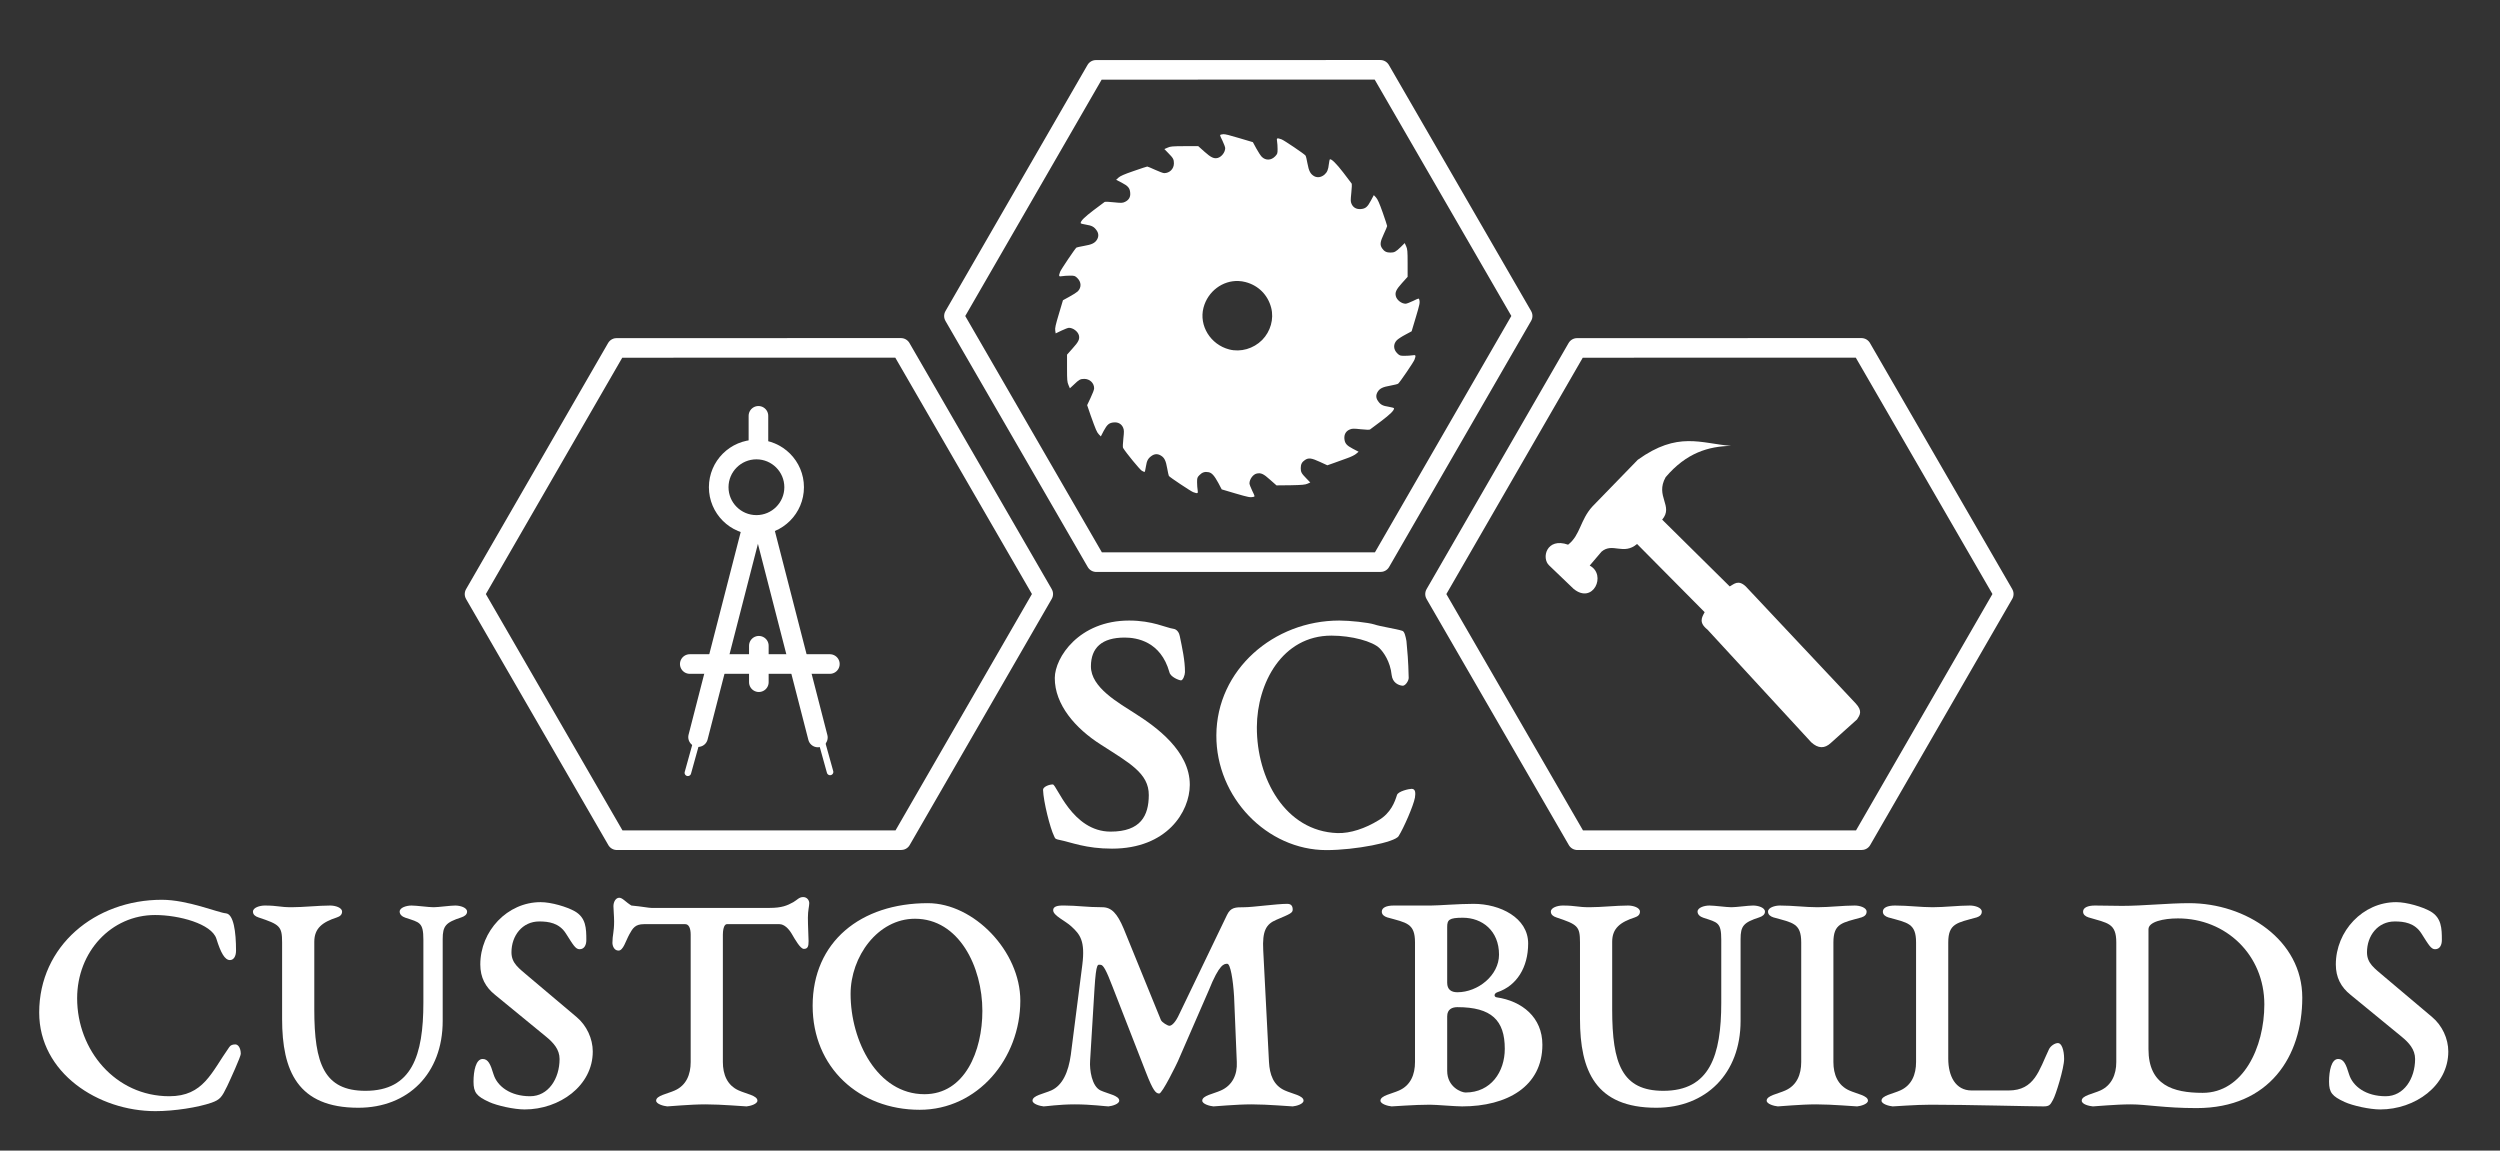
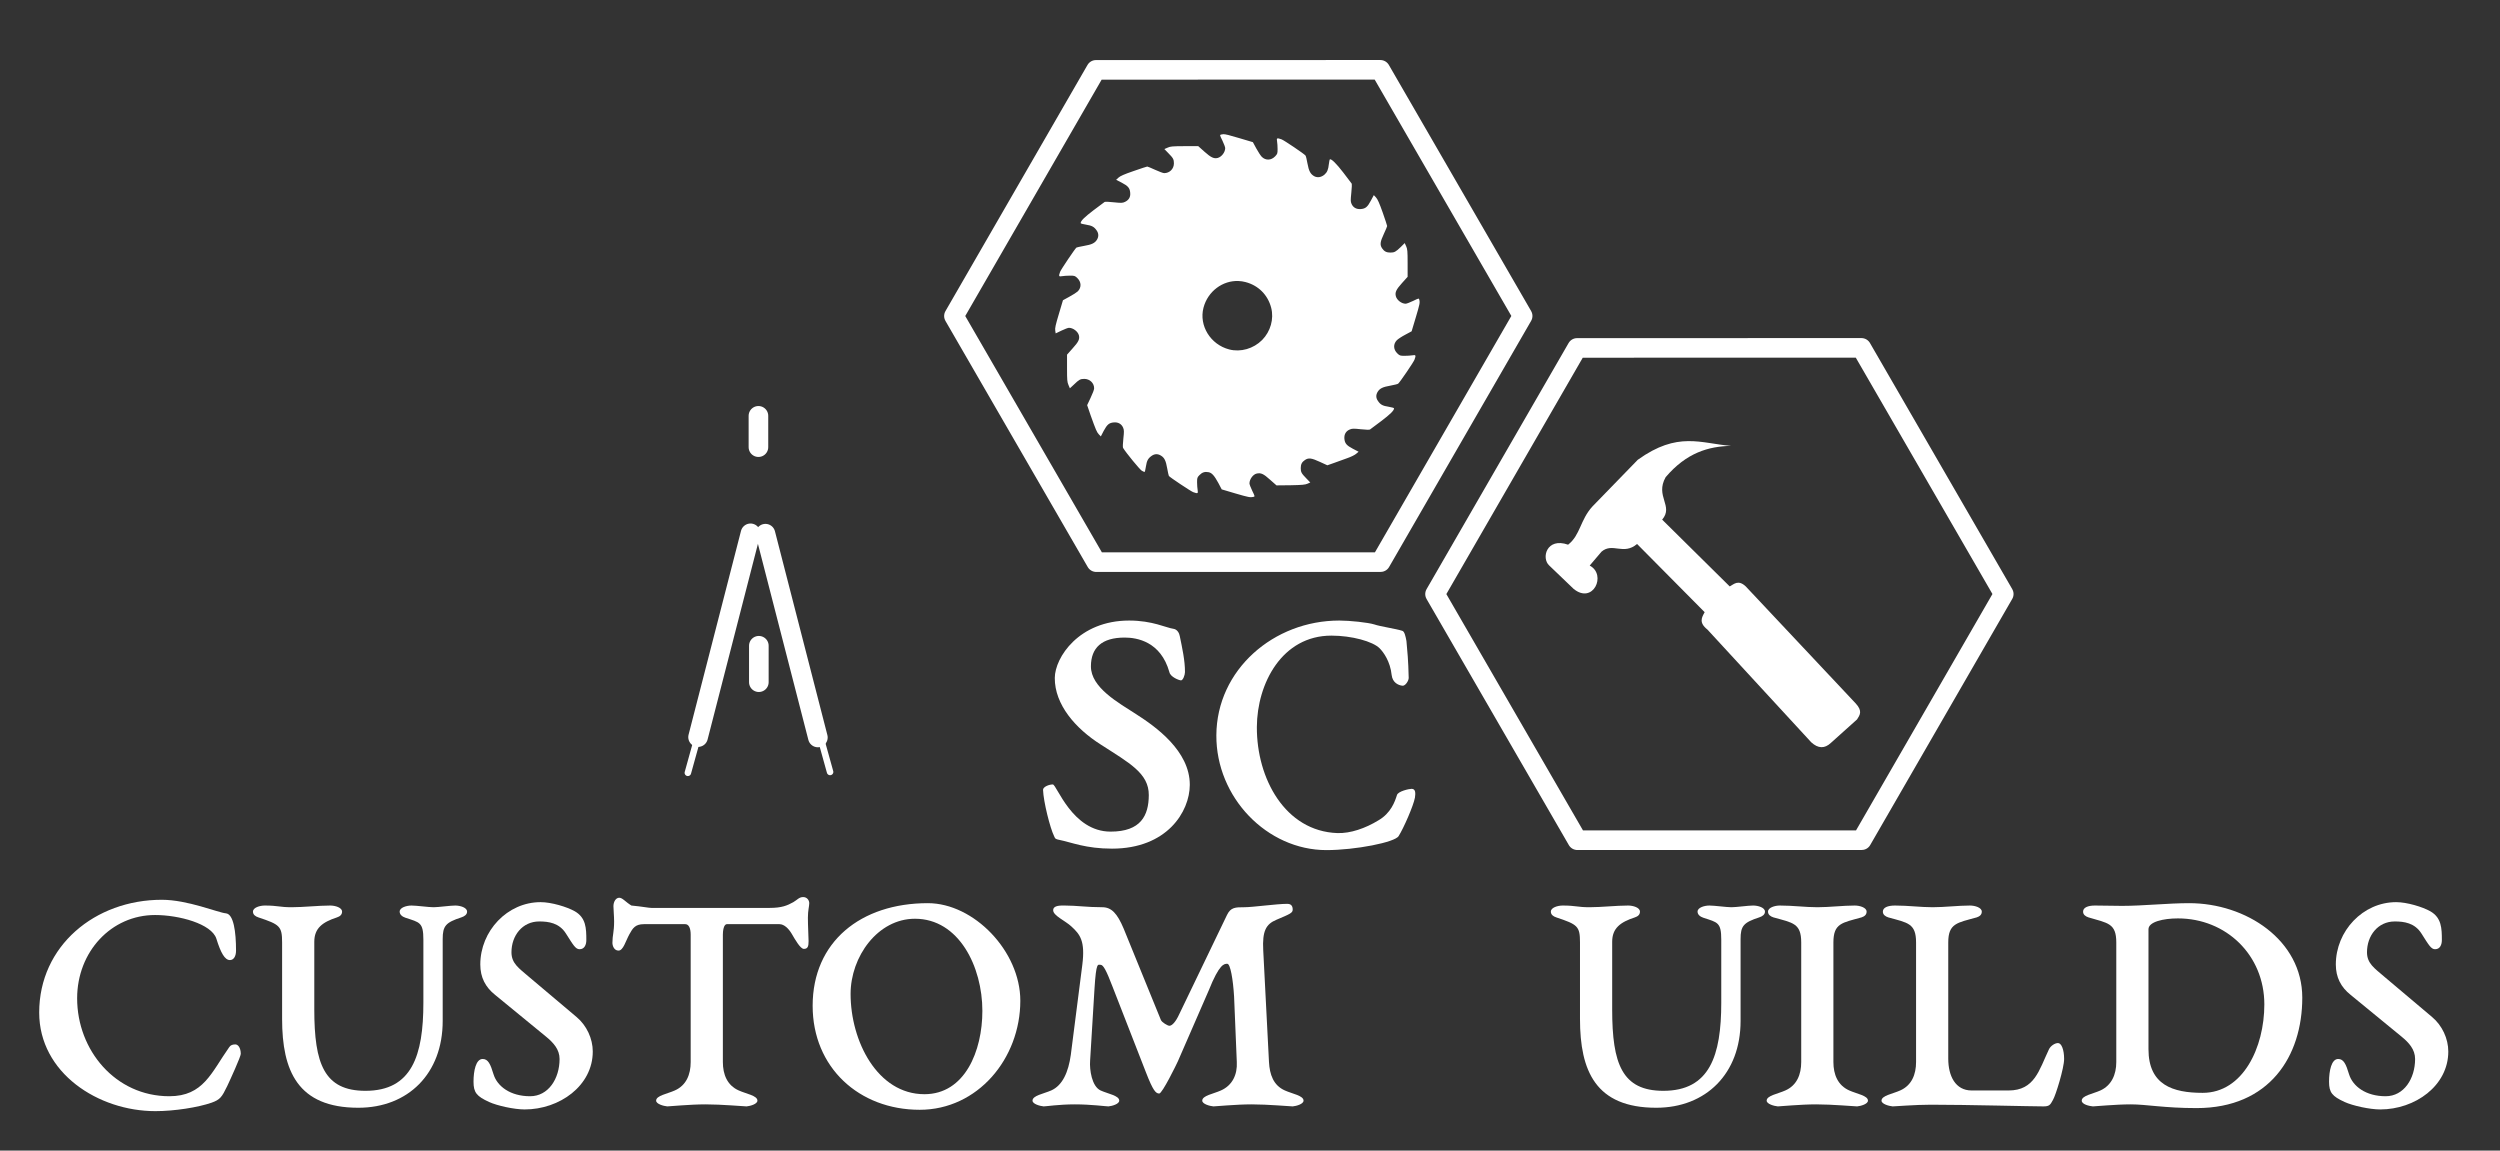
<svg xmlns="http://www.w3.org/2000/svg" width="100%" height="100%" viewBox="0 0 478 220" version="1.1" xml:space="preserve" style="fill-rule:evenodd;clip-rule:evenodd;stroke-linecap:round;stroke-linejoin:round;stroke-miterlimit:1.5;">
  <rect x="0" y="0" width="478" height="220" fill="#333333" stroke="none" />
  <g id="Artboard1" transform="matrix(1.016,0,0,0.668,36.06,379.326)">
    <rect x="-35.492" y="-567.463" width="470.365" height="328.859" style="fill:none;" />
    <g transform="matrix(0.652,0.572,-0.376,0.991,69.784,-725.15)">
      <path d="M255.175,31.605L316.749,67.155L316.749,138.255L255.175,173.804L193.601,138.255L193.601,67.155L255.175,31.605Z" style="fill:none;stroke:white;stroke-width:4.9px;" />
    </g>
    <g transform="matrix(-0.206,0,0,0.312,264.767,-565.493)">
      <path d="M326.122,250.24C340.499,249.574 354.208,259.624 358.135,274.732C362.395,291.172 351.745,308.542 334.641,313.002C324.192,315.73 312.479,312.335 304.559,304.349C296.838,296.497 293.645,284.983 296.307,274.732C299.368,262.953 308.02,254.233 319.866,251.172C321.93,250.639 324.06,250.306 326.122,250.24ZM340.033,115.531C337.969,115.531 334.841,116.33 325.524,119.125L313.011,122.852L309.883,128.642C308.153,131.837 305.89,135.298 304.825,136.363C301.297,139.824 296.307,139.624 292.713,135.897C290.649,133.701 290.449,133.302 290.449,129.242C290.449,126.846 290.649,123.651 290.915,122.12C291.515,118.993 290.982,118.792 286.855,120.256C284.593,121.056 266.157,133.568 264.959,135.099C264.56,135.564 263.761,138.826 263.163,142.353C261.897,149.408 260.368,152.204 256.906,154.134C253.979,155.664 250.651,155.131 247.722,152.735C245.192,150.54 244.128,148.144 243.595,142.886C243.329,140.689 242.93,138.759 242.664,138.627C241.399,137.893 236.673,142.553 230.418,150.739C226.491,155.864 223.096,160.389 222.764,160.855C222.498,161.321 222.63,165.182 223.096,169.375C223.763,176.097 223.829,177.295 222.897,179.425C221.433,182.885 218.371,184.549 214.378,184.217C210.119,183.884 208.255,182.287 205.194,176.429L202.532,171.438L200.535,173.567C199.07,175.165 197.474,178.693 194.412,187.411C192.15,193.867 190.352,199.391 190.352,199.791C190.352,200.19 191.684,203.451 193.348,206.979C196.808,214.367 197.141,217.095 194.878,220.357C193.015,223.085 190.952,224.15 187.425,224.15C183.764,224.15 182.499,223.484 177.973,219.092L174.313,215.431L172.981,218.36C171.851,220.889 171.651,222.619 171.651,233.867L171.651,246.38L176.842,252.169C182.1,258.027 183.298,260.622 182.432,264.084C181.567,267.678 177.241,271.072 173.447,271.072C172.583,271.072 169.521,269.873 166.593,268.475C161.401,265.947 161.334,265.947 161.002,267.345C160.271,270.007 160.537,271.337 164.263,283.85L167.99,296.363L173.781,299.49C176.975,301.155 180.436,303.484 181.435,304.483C184.962,308.076 184.762,313.069 181.035,316.662C178.905,318.725 178.439,318.859 174.379,318.859C171.983,318.859 168.789,318.659 167.258,318.393C164.13,317.794 163.864,318.393 165.395,322.452C166.259,324.781 178.772,343.218 180.302,344.415C180.768,344.816 183.896,345.548 187.358,346.214C194.279,347.411 197.075,348.741 199.005,351.871C200.735,354.666 200.668,357.528 198.805,360.188C196.542,363.65 194.412,364.782 189.021,365.581C186.292,366.046 184.03,366.645 184.03,367.045C184.097,369.108 187.557,372.503 195.876,378.825C201,382.752 205.593,386.214 206.059,386.478C206.525,386.813 210.318,386.679 214.512,386.214C221.167,385.479 222.431,385.547 224.561,386.478C228.022,387.942 229.752,390.938 229.42,394.933C229.02,399.192 227.49,401.056 221.566,404.183L216.441,406.846L218.705,408.776C219.902,409.841 223.497,411.638 227.024,412.835C230.418,414.034 235.875,416.03 239.136,417.227L244.993,419.292L251.782,416.163C259.501,412.569 262.164,412.237 265.425,414.433C268.221,416.296 269.285,418.36 269.285,421.886C269.285,425.548 268.62,426.745 264.227,431.272L260.567,435.065L263.163,436.195C265.292,437.127 267.955,437.394 278.603,437.595L291.448,437.726L297.304,432.536C303.294,427.077 305.69,426.015 309.551,426.879C312.878,427.61 316.139,432.137 316.139,435.931C316.139,436.727 315.008,439.79 313.61,442.652C311.081,447.844 311.081,447.977 312.479,448.242L312.479,448.309C315.606,448.909 316.938,448.642 328.984,445.115L341.497,441.389L344.557,435.531C348.284,428.675 350.548,426.145 353.542,425.615C356.87,424.948 359.333,425.747 361.795,428.276C363.859,430.407 363.991,430.873 363.991,434.932C363.991,437.327 363.725,440.589 363.46,442.12C362.927,445.249 363.46,445.447 367.585,443.916C369.714,443.118 388.95,430.273 389.748,429.074C390.015,428.742 390.612,425.615 391.279,422.153C392.478,415.099 393.875,412.237 397.069,410.372C399.864,408.642 402.659,408.709 405.32,410.505C408.714,412.835 409.914,414.966 410.711,420.29C411.177,423.085 411.643,425.348 411.844,425.415C412.042,425.548 413.174,425.016 414.505,424.282C416.369,423.152 429.015,407.71 431.61,403.317C431.944,402.851 431.81,399.058 431.344,394.866C430.611,388.143 430.678,386.944 431.542,384.815C433.007,381.354 436.07,379.624 439.997,379.956C444.321,380.289 446.186,381.888 449.314,387.745L451.91,392.802L453.707,390.938C455.57,388.941 456.435,387.011 461.361,373.1L464.42,364.116L461.293,357.461C459.43,353.6 458.033,349.874 458.033,348.675C458.033,343.817 462.025,340.024 467.084,340.024C470.677,340.024 471.876,340.755 476.401,345.148L480.194,348.675L481.458,345.681C482.657,342.886 482.792,341.154 482.792,330.173L482.792,317.794L477.665,312.003C472.342,306.145 471.076,303.551 471.941,300.09C472.873,296.497 477.265,293.169 481.059,293.169C481.86,293.169 484.919,294.299 487.782,295.697L493.173,298.293L493.572,295.63C493.904,293.501 493.307,290.706 490.245,280.456L486.518,267.877L480.727,264.682C477.466,262.953 474.004,260.689 472.939,259.691C469.48,256.097 469.678,251.172 473.405,247.511C475.536,245.448 476.001,245.314 480.061,245.314C482.457,245.314 485.717,245.514 487.182,245.78C490.378,246.38 490.577,245.914 489.112,241.787C488.314,239.658 475.402,220.423 474.206,219.558C473.871,219.358 470.744,218.626 467.283,218.026C460.162,216.829 457.367,215.431 455.436,212.303C453.774,209.508 453.838,206.646 455.637,203.983C457.966,200.522 460.094,199.391 465.419,198.526C468.147,198.127 470.412,197.528 470.345,197.129C470.345,195.065 466.951,191.737 458.63,185.348C453.506,181.421 448.915,177.96 448.449,177.694C447.916,177.362 444.123,177.561 439.997,178.027C432.94,178.76 432.142,178.693 429.813,177.627C426.285,175.898 424.689,173.168 425.088,169.241C425.42,164.982 427.018,163.052 432.875,159.99L437.933,157.395L435.802,155.398C434.207,153.933 430.678,152.336 421.961,149.342C415.503,147.079 409.914,145.215 409.515,145.215C409.116,145.215 405.919,146.546 402.327,148.21C398.732,149.873 395.005,151.271 394.074,151.271C389.016,151.271 385.156,147.345 385.156,142.287C385.156,138.627 385.82,137.428 390.28,132.902L393.875,129.175L390.947,127.91C388.35,126.712 386.753,126.579 375.504,126.513L362.927,126.513L357.137,131.704C351.279,136.962 348.618,138.16 345.224,137.362C341.628,136.43 338.301,132.104 338.301,128.31C338.301,127.444 339.433,124.383 340.831,121.454C343.36,116.33 343.36,116.196 342.03,115.864C341.363,115.665 340.764,115.598 340.033,115.531" style="fill:white;fill-rule:nonzero;" />
    </g>
    <g transform="matrix(0.497,0,0,0.755,43.651,-467.617)">
      <path d="M434.52,73.733C426.348,70.839 424.277,78.862 427.398,81.647L436.598,90.475C443.965,96.534 449.242,85.12 442.699,81.647L447.184,76.37C451.391,72.792 455.449,77.874 460.637,73.468L486.227,99.323C485.145,101.3 483.914,103.253 487.281,105.917L526.59,148.651C529.23,151.077 531.684,151.065 533.977,148.917L543.938,139.968C544.941,138.374 546.156,136.858 543.41,133.897L501.793,89.561C498.922,86.854 497.305,88.718 495.723,89.561L470.133,64.233C474.574,59.046 467.355,55.432 471.453,48.143C479.312,38.889 487.695,36.432 496.25,36.272C484.727,35.358 476.113,30.62 460.902,41.546L443.754,59.221C439.066,64.327 439.184,70.093 434.52,73.733Z" style="fill:white;" />
    </g>
    <g transform="matrix(0.652,0.572,-0.376,0.991,160.322,-645.561)">
      <path d="M255.175,31.605L316.749,67.155L316.749,138.255L255.175,173.804L193.601,138.255L193.601,67.155L255.175,31.605Z" style="fill:none;stroke:white;stroke-width:4.9px;" />
    </g>
    <g transform="matrix(0.546,0,0,-0.83,17.323,-222.798)">
-       <path d="M176.984,247.711C176.984,240.531 171.164,234.711 163.984,234.711C156.805,234.711 150.984,240.531 150.984,247.711C150.984,254.887 156.805,260.707 163.984,260.707C171.164,260.707 176.984,254.887 176.984,247.711ZM176.984,247.711L176.984,247.711" style="fill:none;fill-rule:nonzero;stroke:white;stroke-width:6.76px;stroke-miterlimit:4;" />
-     </g>
+       </g>
    <g transform="matrix(0,0.83,-0.546,0,232.07,-580.874)">
      <path d="M159.086,228.632L169.891,228.632" style="fill:none;fill-rule:nonzero;stroke:white;stroke-width:6.76px;stroke-linejoin:miter;stroke-miterlimit:4;" />
    </g>
    <g transform="matrix(-0.136,0.804,-0.529,-0.206,279.705,-447.376)">
      <path d="M116.59,298.873L189.144,298.873" style="fill:none;fill-rule:nonzero;stroke:white;stroke-width:6.76px;stroke-linejoin:miter;stroke-miterlimit:8;" />
    </g>
    <g transform="matrix(-0.136,-0.804,0.529,-0.206,-20.639,-182.623)">
      <path d="M140.02,298.873L212.574,298.873" style="fill:none;fill-rule:nonzero;stroke:white;stroke-width:6.76px;stroke-linejoin:miter;stroke-miterlimit:8;" />
    </g>
    <g transform="matrix(0.546,0,0,-0.83,17.323,-121.624)">
-       <path d="M141.012,308.637L189.297,308.637" style="fill:none;fill-rule:nonzero;stroke:white;stroke-width:6.76px;stroke-linejoin:miter;stroke-miterlimit:4;" />
-     </g>
+       </g>
    <g transform="matrix(0,0.83,-0.546,0,275.906,-514.417)">
      <path d="M158.305,308.777L170.875,308.777" style="fill:none;fill-rule:nonzero;stroke:white;stroke-width:6.76px;stroke-linejoin:miter;stroke-miterlimit:4;" />
    </g>
    <g transform="matrix(-0.146,0.8,-0.526,-0.221,294.447,-389.933)">
      <path d="M135.468,340.071L148.04,340.071" style="fill:none;fill-rule:nonzero;stroke:white;stroke-width:2.25px;stroke-linejoin:miter;stroke-miterlimit:4;" />
    </g>
    <g transform="matrix(0.146,0.8,-0.526,0.221,271.354,-576.807)">
      <path d="M180.867,340.071L193.438,340.071" style="fill:none;fill-rule:nonzero;stroke:white;stroke-width:2.25px;stroke-linejoin:miter;stroke-miterlimit:4;" />
    </g>
    <g transform="matrix(0.652,0.572,-0.376,0.991,-20.434,-645.561)">
-       <path d="M255.175,31.605L316.749,67.155L316.749,138.255L255.175,173.804L193.601,138.255L193.601,67.155L255.175,31.605Z" style="fill:none;stroke:white;stroke-width:4.9px;" />
-     </g>
+       </g>
    <g transform="matrix(0.131,0,-0.001,0.317,160.234,-365.215)">
      <path d="M102.198,111.655C46.875,111.655 24.466,69.058 18.863,69.058C13.261,69.058 4.857,71.254 4.857,73.889C5.558,84.867 15.362,108.581 20.964,115.607C22.365,116.924 20.964,118.242 28.667,119.12C46.175,121.316 66.483,127.024 104.299,127.024C183.433,127.024 215.646,93.65 215.646,69.497C215.646,38.758 165.925,16.801 138.614,5.823C112.703,-4.717 72.786,-18.33 72.786,-37.652C72.786,-54.339 88.193,-63.561 121.106,-63.561C138.614,-63.561 172.928,-60.048 185.534,-32.382C186.934,-27.991 199.54,-24.917 202.341,-24.917C205.142,-24.917 207.943,-29.747 207.943,-32.382C207.943,-42.922 203.741,-54.339 200.24,-64.878C199.54,-67.513 196.51,-71.016 191.136,-71.465C180.632,-72.344 161.023,-78.931 127.409,-78.931C55.279,-78.931 20.964,-45.556 20.964,-27.113C20.964,-2.96 51.077,18.558 87.492,33.049C128.81,49.736 156.822,58.958 156.822,78.719C156.822,97.163 145.617,111.655 102.198,111.655Z" style="fill:white;fill-rule:nonzero;" />
      <path d="M429.237,-78.931C335.142,-78.931 253.462,-34.578 253.462,24.706C253.462,80.786 326.993,128.342 412.43,128.342C453.619,128.342 511.171,121.316 516.073,115.607C523.076,108.581 537.082,88.38 539.183,80.915C539.883,77.402 540.584,73.011 534.281,73.011C530.78,73.011 514.673,75.206 513.272,78.719C510.471,84.428 504.869,94.967 486.661,101.554C468.453,108.581 446.744,113.411 427.836,112.972C353.051,111.235 311.587,63.789 311.587,17.24C311.587,-22.282 347.302,-65.318 418.032,-65.318C447.444,-65.318 477.557,-60.048 487.361,-53.9C492.964,-50.387 502.768,-42.043 504.869,-29.747C506.269,-22.721 514.673,-20.526 520.275,-20.086C524.477,-19.647 529.379,-24.478 529.379,-27.113C528.679,-43.361 527.278,-51.265 525.877,-60.487C524.477,-64.878 523.076,-69.27 519.575,-69.709C511.171,-71.465 487.361,-73.661 479.658,-75.418C470.554,-77.174 444.643,-78.931 429.237,-78.931Z" style="fill:white;fill-rule:nonzero;" />
    </g>
    <g transform="matrix(0.732,0,0,0.28,4.098,-281.87)">
      <path d="M-12.478,-101.58C-29.637,-101.58 -44.008,-54.489 -44.008,13.723C-44.008,75.356 -28.853,114.483 -14.133,114.483C-9.256,114.483 -3.159,110.674 0.325,105.826C2.502,102.71 2.938,100.286 4.332,88.86C5.115,82.281 7.815,58.736 7.815,55.966C7.815,49.733 7.119,46.271 6.422,46.271C5.725,46.271 5.203,46.963 4.854,49.041C0.238,75.01 -1.765,99.248 -10.562,99.248C-24.411,99.248 -34.253,52.157 -34.253,-0.82C-34.253,-48.603 -25.456,-85.998 -14.22,-85.998C-8.036,-85.998 0.325,-76.996 1.544,-61.76C2.677,-47.218 3.722,-39.946 5.028,-39.946C5.986,-39.946 6.596,-43.755 6.596,-49.641C6.596,-68.685 5.986,-87.037 3.983,-87.729C1.98,-88.422 -5.859,-101.58 -12.478,-101.58Z" style="fill:white;fill-rule:nonzero;" />
      <path d="M59.726,-61.414C59.726,-74.918 60.51,-78.381 64.516,-83.574C65.3,-84.613 65.997,-86.344 65.997,-89.461C65.997,-93.616 64.255,-95.693 62.948,-95.693C61.642,-95.693 58.681,-93.962 57.374,-93.962C56.068,-93.962 53.019,-95.693 51.713,-95.693C50.406,-95.693 48.664,-93.616 48.664,-89.461C48.664,-86.344 49.361,-84.267 50.145,-83.228C53.803,-78.381 54.761,-78.727 54.761,-60.722L54.761,3.682C54.761,57.697 51.8,93.707 39.867,93.707C29.242,93.707 26.716,66.007 26.716,10.607L26.716,-58.644C26.716,-72.494 28.806,-78.727 32.551,-83.574C33.335,-84.613 33.858,-86.344 33.858,-89.461C33.858,-93.616 32.116,-95.693 30.809,-95.693C27.848,-95.693 23.929,-93.962 20.88,-93.962C17.745,-93.962 17.396,-95.693 13.999,-95.693C12.693,-95.693 10.951,-93.616 10.951,-89.461C10.951,-86.344 11.561,-84.613 12.345,-83.574C17.832,-76.303 18.441,-74.572 18.441,-57.952L18.441,20.302C18.441,73.279 22.448,111.02 38.038,111.02C50.842,111.02 59.726,76.049 59.726,22.379L59.726,-61.414Z" style="fill:white;fill-rule:nonzero;" />
      <path d="M84.897,-99.156C76.361,-99.156 69.394,-69.724 69.394,-35.445C69.394,-22.287 70.7,-12.246 73.226,-4.282L86.291,38.307C88.207,44.539 89.775,51.465 89.775,61.16C89.775,81.242 86.9,99.248 82.197,99.248C77.145,99.248 73.749,89.206 72.79,76.741C72.007,66.353 71.397,61.16 70.003,61.16C68.261,61.16 67.652,73.279 67.652,84.359C67.652,95.439 68.436,99.248 71.658,105.134C73.749,108.943 78.103,112.751 80.803,112.751C89.775,112.751 98.31,88.514 98.31,53.542C98.31,40.384 96.742,26.881 94.129,18.224L81.849,-22.98C79.323,-31.636 77.407,-36.484 77.407,-47.91C77.407,-64.877 80.194,-79.419 84.549,-79.419C86.9,-79.419 89.687,-78.034 91.429,-66.954C93.258,-55.528 93.868,-51.027 94.913,-51.027C96.22,-51.027 96.655,-55.874 96.655,-60.375C96.655,-72.494 96.568,-83.228 93.694,-89.807C91.691,-94.308 87.684,-99.156 84.897,-99.156Z" style="fill:white;fill-rule:nonzero;" />
      <path d="M123.481,-65.915L123.481,64.276C123.481,77.087 122.349,88.167 119.388,93.361C117.472,96.824 114.597,98.555 114.597,103.749C114.597,107.211 116.514,109.289 117.472,109.635C118.081,109.635 123.22,107.558 127.314,107.558C131.494,107.558 137.243,109.635 137.853,109.635C138.811,109.289 140.64,107.211 140.64,103.749C140.64,98.555 137.765,96.824 135.849,93.361C132.888,88.167 131.756,77.087 131.756,64.276L131.756,-65.915C131.756,-69.378 131.93,-76.649 132.801,-76.649L146.301,-76.649C147.52,-76.649 148.653,-72.148 149.437,-66.954C150.395,-60.375 151.701,-51.373 152.572,-51.373C153.617,-51.373 153.791,-54.143 153.791,-59.337C153.791,-63.145 153.617,-74.918 153.617,-83.228C153.617,-90.846 153.966,-95.001 153.966,-98.117C153.966,-100.887 153.443,-104.35 152.398,-104.35C151.353,-104.35 150.917,-101.58 149.872,-99.156C148.304,-95.693 146.911,-93.269 143.775,-93.269L113.378,-93.269C112.681,-93.269 111.026,-94.654 108.239,-95.693C106.672,-99.502 105.975,-103.657 105.104,-103.657C104.233,-103.657 103.623,-99.502 103.623,-95.001C103.623,-91.538 103.797,-84.959 103.797,-79.419C103.797,-68.339 103.362,-65.569 103.362,-57.605C103.362,-54.489 103.797,-49.641 104.93,-49.641C106.149,-49.641 106.759,-59.337 107.717,-66.262C108.588,-72.494 109.197,-76.649 111.462,-76.649L122.088,-76.649C122.959,-76.649 123.481,-72.84 123.481,-65.915Z" style="fill:white;fill-rule:nonzero;" />
      <path d="M164.592,-5.321C164.592,-43.409 171.559,-82.189 181.14,-82.189C192.463,-82.189 198.473,-33.021 198.473,11.992C198.473,53.196 193.944,97.17 183.579,97.17C171.472,97.17 164.592,42.808 164.592,-5.321ZM184.45,-98.117C167.205,-98.117 154.837,-58.644 154.837,6.798C154.837,69.816 166.769,113.098 182.36,113.098C197.253,113.098 208.228,60.813 208.228,1.604C208.228,-48.949 196.295,-98.117 184.45,-98.117Z" style="fill:white;fill-rule:nonzero;" />
      <path d="M272.157,64.276L270.677,-49.988C270.416,-69.724 271.374,-76.649 274.074,-81.151C277.558,-87.037 278.254,-88.076 278.254,-91.538C278.254,-95.001 277.906,-97.424 276.861,-97.424C274.074,-97.424 268.064,-93.962 265.799,-93.962C263.535,-93.962 262.315,-93.962 261.357,-85.998L249.077,15.454C248.206,23.072 247.248,27.227 246.551,27.227C246.115,27.227 244.635,23.764 244.373,21.34L234.793,-72.148C233.138,-87.729 231.657,-93.962 229.305,-93.962C225.299,-93.962 222.773,-95.693 219.637,-95.693C218.592,-95.693 216.676,-96.039 216.676,-90.846C216.676,-85.306 219.812,-80.112 221.379,-74.225C223.557,-66.262 224.95,-59.683 224.167,-35.099L221.205,57.005C220.596,74.317 219.115,88.167 216.154,93.361C214.15,96.824 211.363,98.555 211.363,103.749C211.363,107.211 213.279,109.289 214.237,109.635C214.847,109.635 218.157,107.558 222.25,107.558C226.431,107.558 230.263,109.635 230.873,109.635C231.831,109.289 233.66,107.211 233.66,103.749C233.66,98.555 230.786,96.824 228.87,93.361C226.605,89.206 225.996,72.24 226.17,62.891L227.302,-10.861C227.738,-38.561 228.173,-35.099 228.87,-35.099C229.567,-35.099 230.351,-29.213 231.918,-12.939L240.541,75.01C242.37,93.707 243.067,96.477 243.938,96.477C244.722,96.477 248.38,66.7 248.728,63.583L256.654,-8.784C259.441,-36.484 260.661,-36.138 261.444,-36.138C262.228,-36.138 262.925,-20.21 263.186,-2.551L263.883,64.276C264.057,77.087 262.751,88.167 259.79,93.361C257.873,96.824 254.999,98.555 254.999,103.749C254.999,107.211 256.915,109.289 257.873,109.635C258.483,109.635 263.622,107.558 267.716,107.558C271.896,107.558 277.645,109.635 278.254,109.635C279.212,109.289 281.041,107.211 281.041,103.749C281.041,98.555 278.167,96.824 276.251,93.361C273.29,88.167 272.332,77.087 272.157,64.276Z" style="fill:white;fill-rule:nonzero;" />
-       <path d="M317.971,73.279L317.971,17.532C317.971,10.26 319.277,8.183 320.584,8.183C329.381,8.183 332.778,21.687 332.778,50.772C332.778,74.317 329.207,95.439 322.674,95.439C321.629,95.439 317.971,89.899 317.971,73.279ZM317.971,-73.879C317.971,-81.151 318.494,-83.228 321.977,-83.228C326.942,-83.228 331.297,-70.07 331.297,-45.486C331.297,-24.365 325.897,-7.052 320.584,-7.052C319.016,-7.052 317.971,-9.822 317.971,-16.747L317.971,-73.879ZM313.79,-95.693L304.21,-95.693C302.38,-95.693 301.161,-93.616 301.161,-89.461C301.161,-86.344 301.771,-84.613 302.555,-83.574C307.519,-78.034 309.697,-77.688 309.697,-57.952L309.697,64.276C309.697,77.087 308.564,88.167 305.603,93.361C303.687,96.824 300.813,98.555 300.813,103.749C300.813,107.211 302.729,109.289 303.687,109.635C304.297,109.635 309.435,107.904 313.529,107.904C315.184,107.904 319.974,109.635 321.803,109.635C333.387,109.635 342.445,89.206 342.445,46.617C342.445,18.57 337.22,1.95 330.687,-1.859C329.99,-2.205 329.903,-5.667 330.861,-7.052C335.826,-13.631 338.787,-32.329 338.787,-56.913C338.787,-83.228 331.558,-97.424 324.765,-97.424C320.845,-97.424 315.881,-95.693 313.79,-95.693Z" style="fill:white;fill-rule:nonzero;" />
      <path d="M393.398,-61.414C393.398,-74.918 394.182,-78.381 398.188,-83.574C398.972,-84.613 399.669,-86.344 399.669,-89.461C399.669,-93.616 397.927,-95.693 396.62,-95.693C395.314,-95.693 392.353,-93.962 391.046,-93.962C389.74,-93.962 386.691,-95.693 385.385,-95.693C384.078,-95.693 382.336,-93.616 382.336,-89.461C382.336,-86.344 383.033,-84.267 383.817,-83.228C387.475,-78.381 388.433,-78.727 388.433,-60.722L388.433,3.682C388.433,57.697 385.472,93.707 373.539,93.707C362.913,93.707 360.388,66.007 360.388,10.607L360.388,-58.644C360.388,-72.494 362.478,-78.727 366.223,-83.574C367.007,-84.613 367.53,-86.344 367.53,-89.461C367.53,-93.616 365.788,-95.693 364.481,-95.693C361.52,-95.693 357.601,-93.962 354.552,-93.962C351.417,-93.962 351.068,-95.693 347.671,-95.693C346.365,-95.693 344.623,-93.616 344.623,-89.461C344.623,-86.344 345.233,-84.613 346.016,-83.574C351.504,-76.303 352.113,-74.572 352.113,-57.952L352.113,20.302C352.113,73.279 356.12,111.02 371.71,111.02C384.514,111.02 393.398,76.049 393.398,22.379L393.398,-61.414Z" style="fill:white;fill-rule:nonzero;" />
      <path d="M422.75,-95.693C419.788,-95.693 416.217,-93.962 413.169,-93.962C410.033,-93.962 406.898,-95.693 403.501,-95.693C402.195,-95.693 400.453,-93.616 400.453,-89.461C400.453,-86.344 401.062,-84.613 401.846,-83.574C406.811,-78.034 408.988,-77.688 408.988,-57.952L408.988,64.276C408.988,77.087 407.856,88.167 404.895,93.361C402.979,96.824 400.104,98.555 400.104,103.749C400.104,107.211 402.02,109.289 402.979,109.635C403.588,109.635 408.727,107.558 412.821,107.558C417.001,107.558 422.75,109.635 423.359,109.635C424.317,109.289 426.147,107.211 426.147,103.749C426.147,98.555 423.272,96.824 421.356,93.361C418.395,88.167 417.263,77.087 417.263,64.276L417.263,-57.952C417.263,-77.688 419.527,-78.034 424.492,-83.574C425.276,-84.613 425.798,-86.344 425.798,-89.461C425.798,-93.616 424.056,-95.693 422.75,-95.693Z" style="fill:white;fill-rule:nonzero;" />
      <path d="M446.789,60.813L446.789,-57.952C446.789,-77.688 449.14,-78.034 454.105,-83.574C454.889,-84.613 455.411,-86.344 455.411,-89.461C455.411,-93.616 453.669,-95.693 452.363,-95.693C449.402,-95.693 445.831,-93.962 442.782,-93.962C439.647,-93.962 436.511,-95.693 433.114,-95.693C431.198,-95.693 429.979,-93.616 429.979,-89.461C429.979,-86.344 430.589,-84.613 431.372,-83.574C436.337,-78.034 438.514,-77.688 438.514,-57.952L438.514,64.276C438.514,77.087 437.382,88.167 434.421,93.361C432.505,96.824 429.63,98.555 429.63,103.749C429.63,107.211 431.547,109.289 432.505,109.635C433.114,109.635 438.253,107.904 442.347,107.904C451.579,107.904 468.041,109.635 471.263,109.635C472.744,109.635 473.005,108.25 473.702,103.056C474.399,98.555 476.576,70.508 476.576,61.16C476.576,51.465 475.879,44.886 475.008,44.886C474.225,44.886 473.092,47.656 472.657,51.465C470.131,72.586 468.999,93.361 462.292,93.361L452.798,93.361C448.618,93.361 446.789,78.472 446.789,60.813Z" style="fill:white;fill-rule:nonzero;" />
      <path d="M498.264,-71.455C498.264,-79.073 502.096,-82.536 505.841,-82.536C518.209,-82.536 528.051,-45.14 528.051,5.413C528.051,49.387 522.564,95.785 512.199,95.785C504.535,95.785 498.264,87.821 498.264,51.118L498.264,-71.455ZM508.715,-98.117C503.315,-98.117 496.87,-95.347 491.47,-95.347C488.857,-95.347 487.202,-95.693 484.502,-95.693C482.673,-95.693 481.454,-93.616 481.454,-89.461C481.454,-86.344 482.063,-84.613 482.847,-83.574C487.812,-77.688 489.989,-77.688 489.989,-57.952L489.989,64.276C489.989,77.087 488.77,88.167 485.896,93.361C483.98,96.824 481.105,98.555 481.105,103.749C481.105,107.558 483.021,109.289 483.98,109.635C484.589,109.635 489.728,107.558 493.734,107.558C497.741,107.558 502.357,111.366 510.631,111.366C529.358,111.366 537.806,58.39 537.806,-1.512C537.806,-60.375 523.348,-98.117 508.715,-98.117Z" style="fill:white;fill-rule:nonzero;" />
      <path d="M561.932,-99.156C553.397,-99.156 546.429,-69.724 546.429,-35.445C546.429,-22.287 547.735,-12.246 550.261,-4.282L563.326,38.307C565.242,44.539 566.81,51.465 566.81,61.16C566.81,81.242 563.935,99.248 559.232,99.248C554.18,99.248 550.784,89.206 549.826,76.741C549.042,66.353 548.432,61.16 547.038,61.16C545.296,61.16 544.687,73.279 544.687,84.359C544.687,95.439 545.471,99.248 548.693,105.134C550.784,108.943 555.138,112.751 557.839,112.751C566.81,112.751 575.345,88.514 575.345,53.542C575.345,40.384 573.777,26.881 571.164,18.224L558.884,-22.98C556.358,-31.636 554.442,-36.484 554.442,-47.91C554.442,-64.877 557.229,-79.419 561.584,-79.419C563.935,-79.419 566.723,-78.034 568.464,-66.954C570.294,-55.528 570.903,-51.027 571.948,-51.027C573.255,-51.027 573.69,-55.874 573.69,-60.375C573.69,-72.494 573.603,-83.228 570.729,-89.807C568.726,-94.308 564.719,-99.156 561.932,-99.156Z" style="fill:white;fill-rule:nonzero;" />
    </g>
  </g>
</svg>